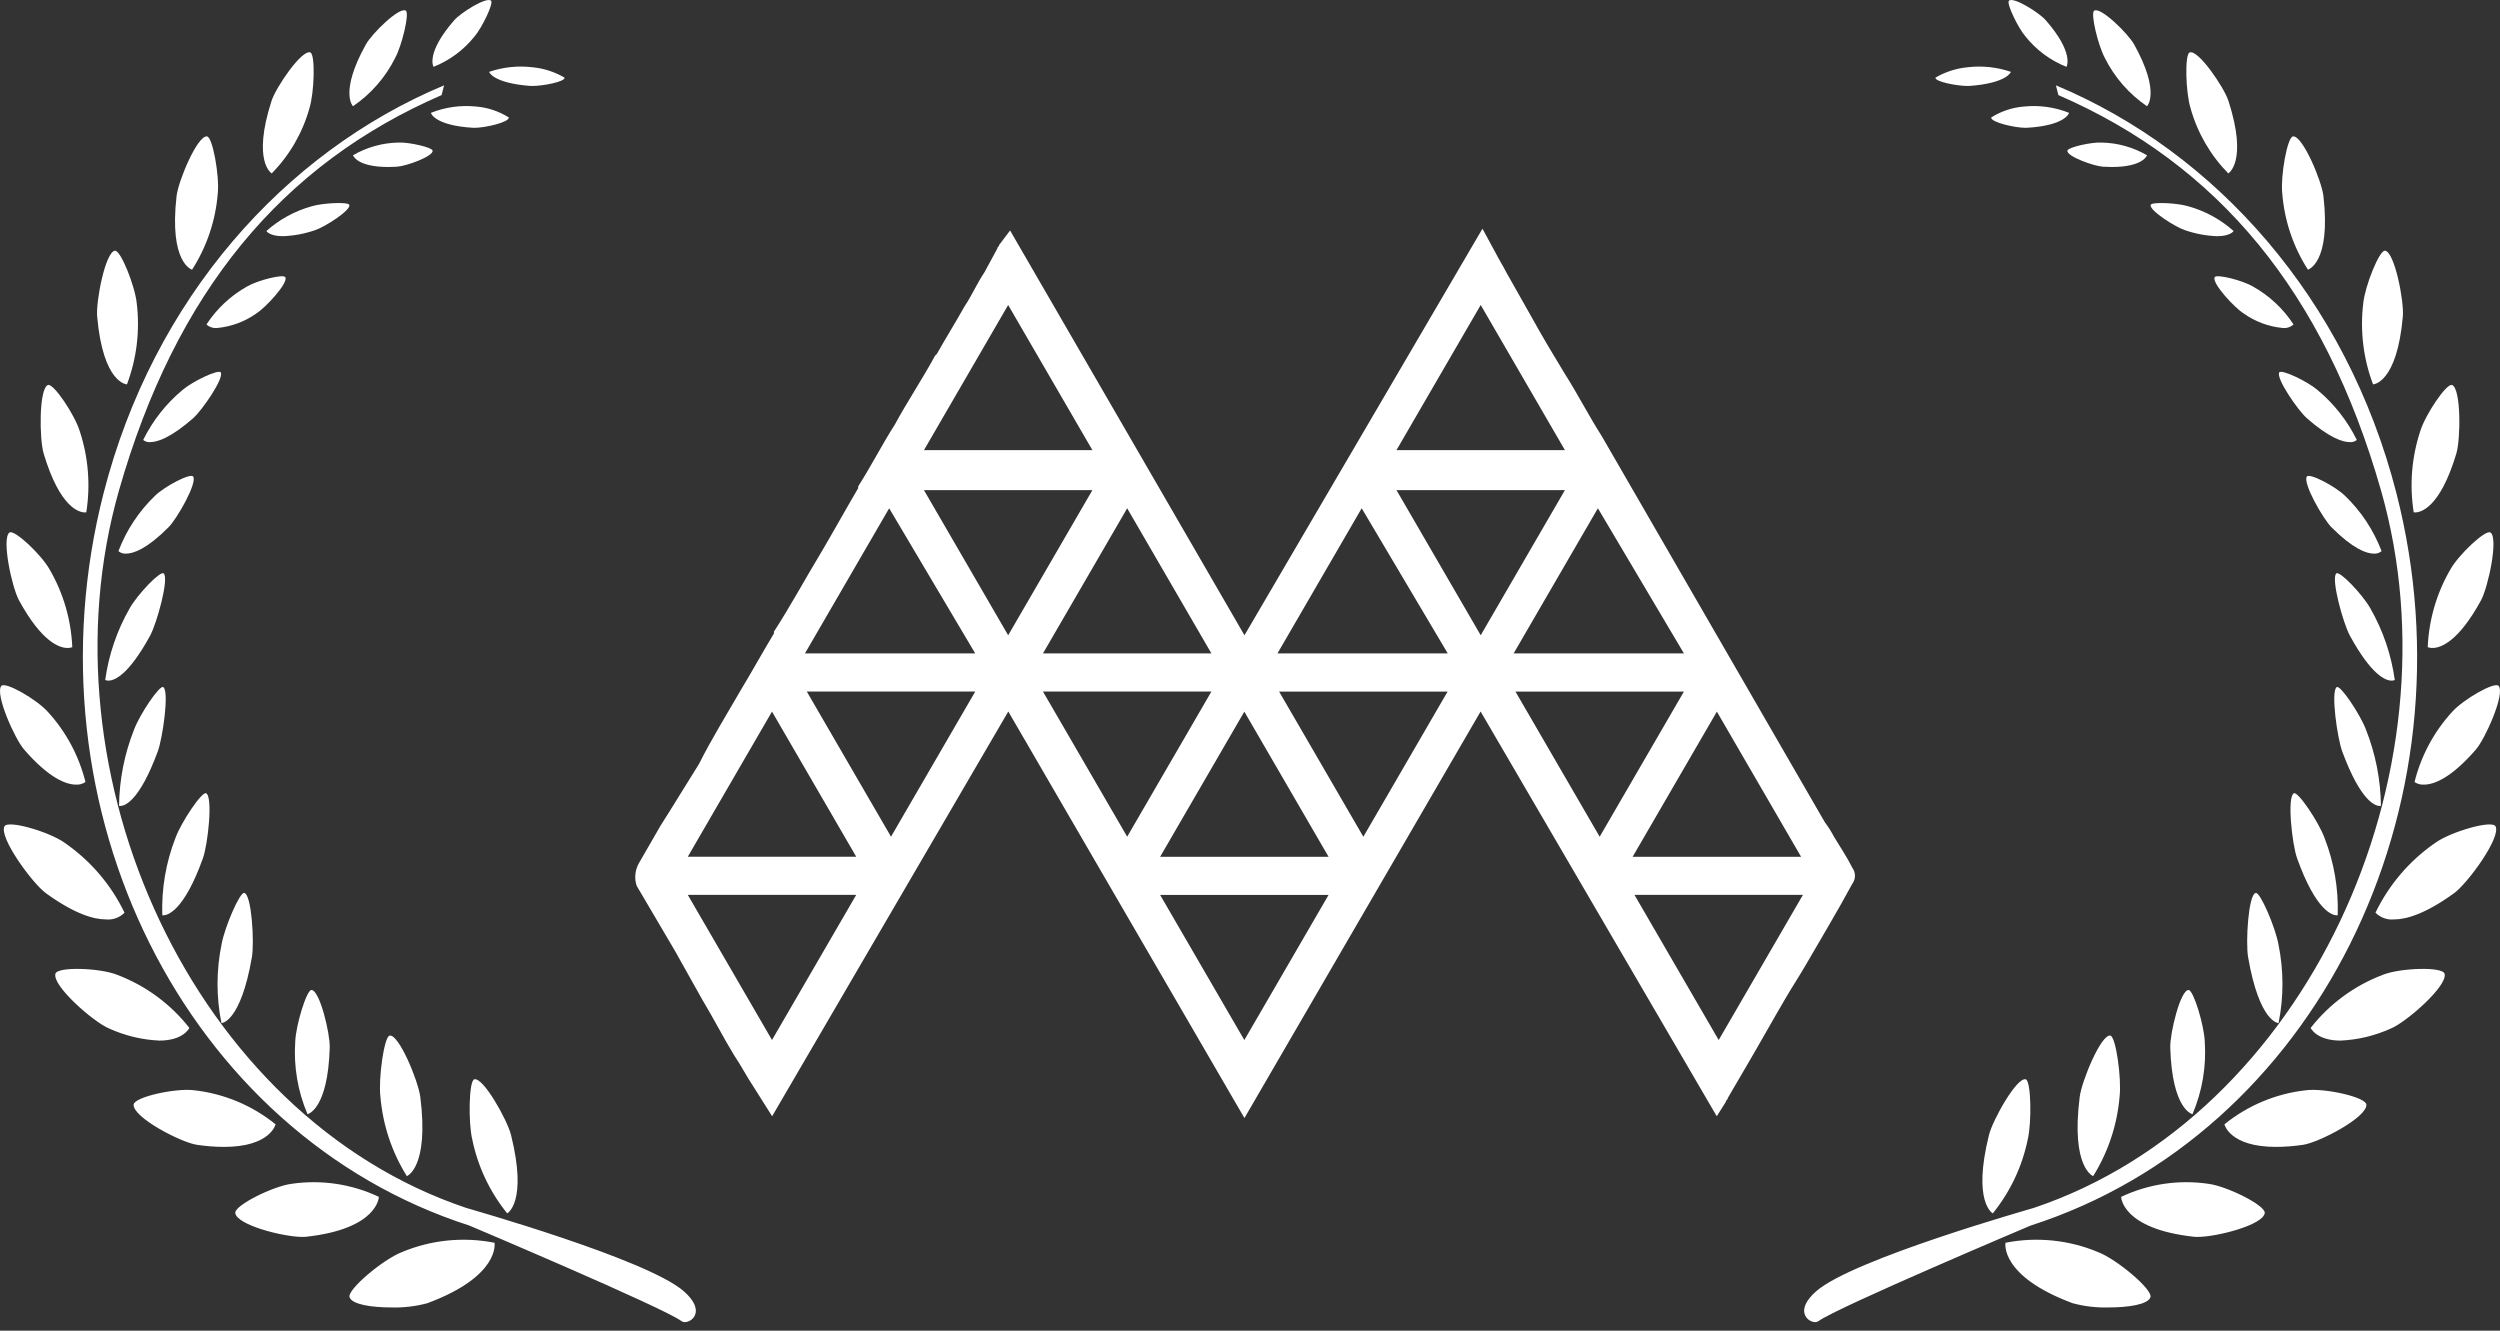
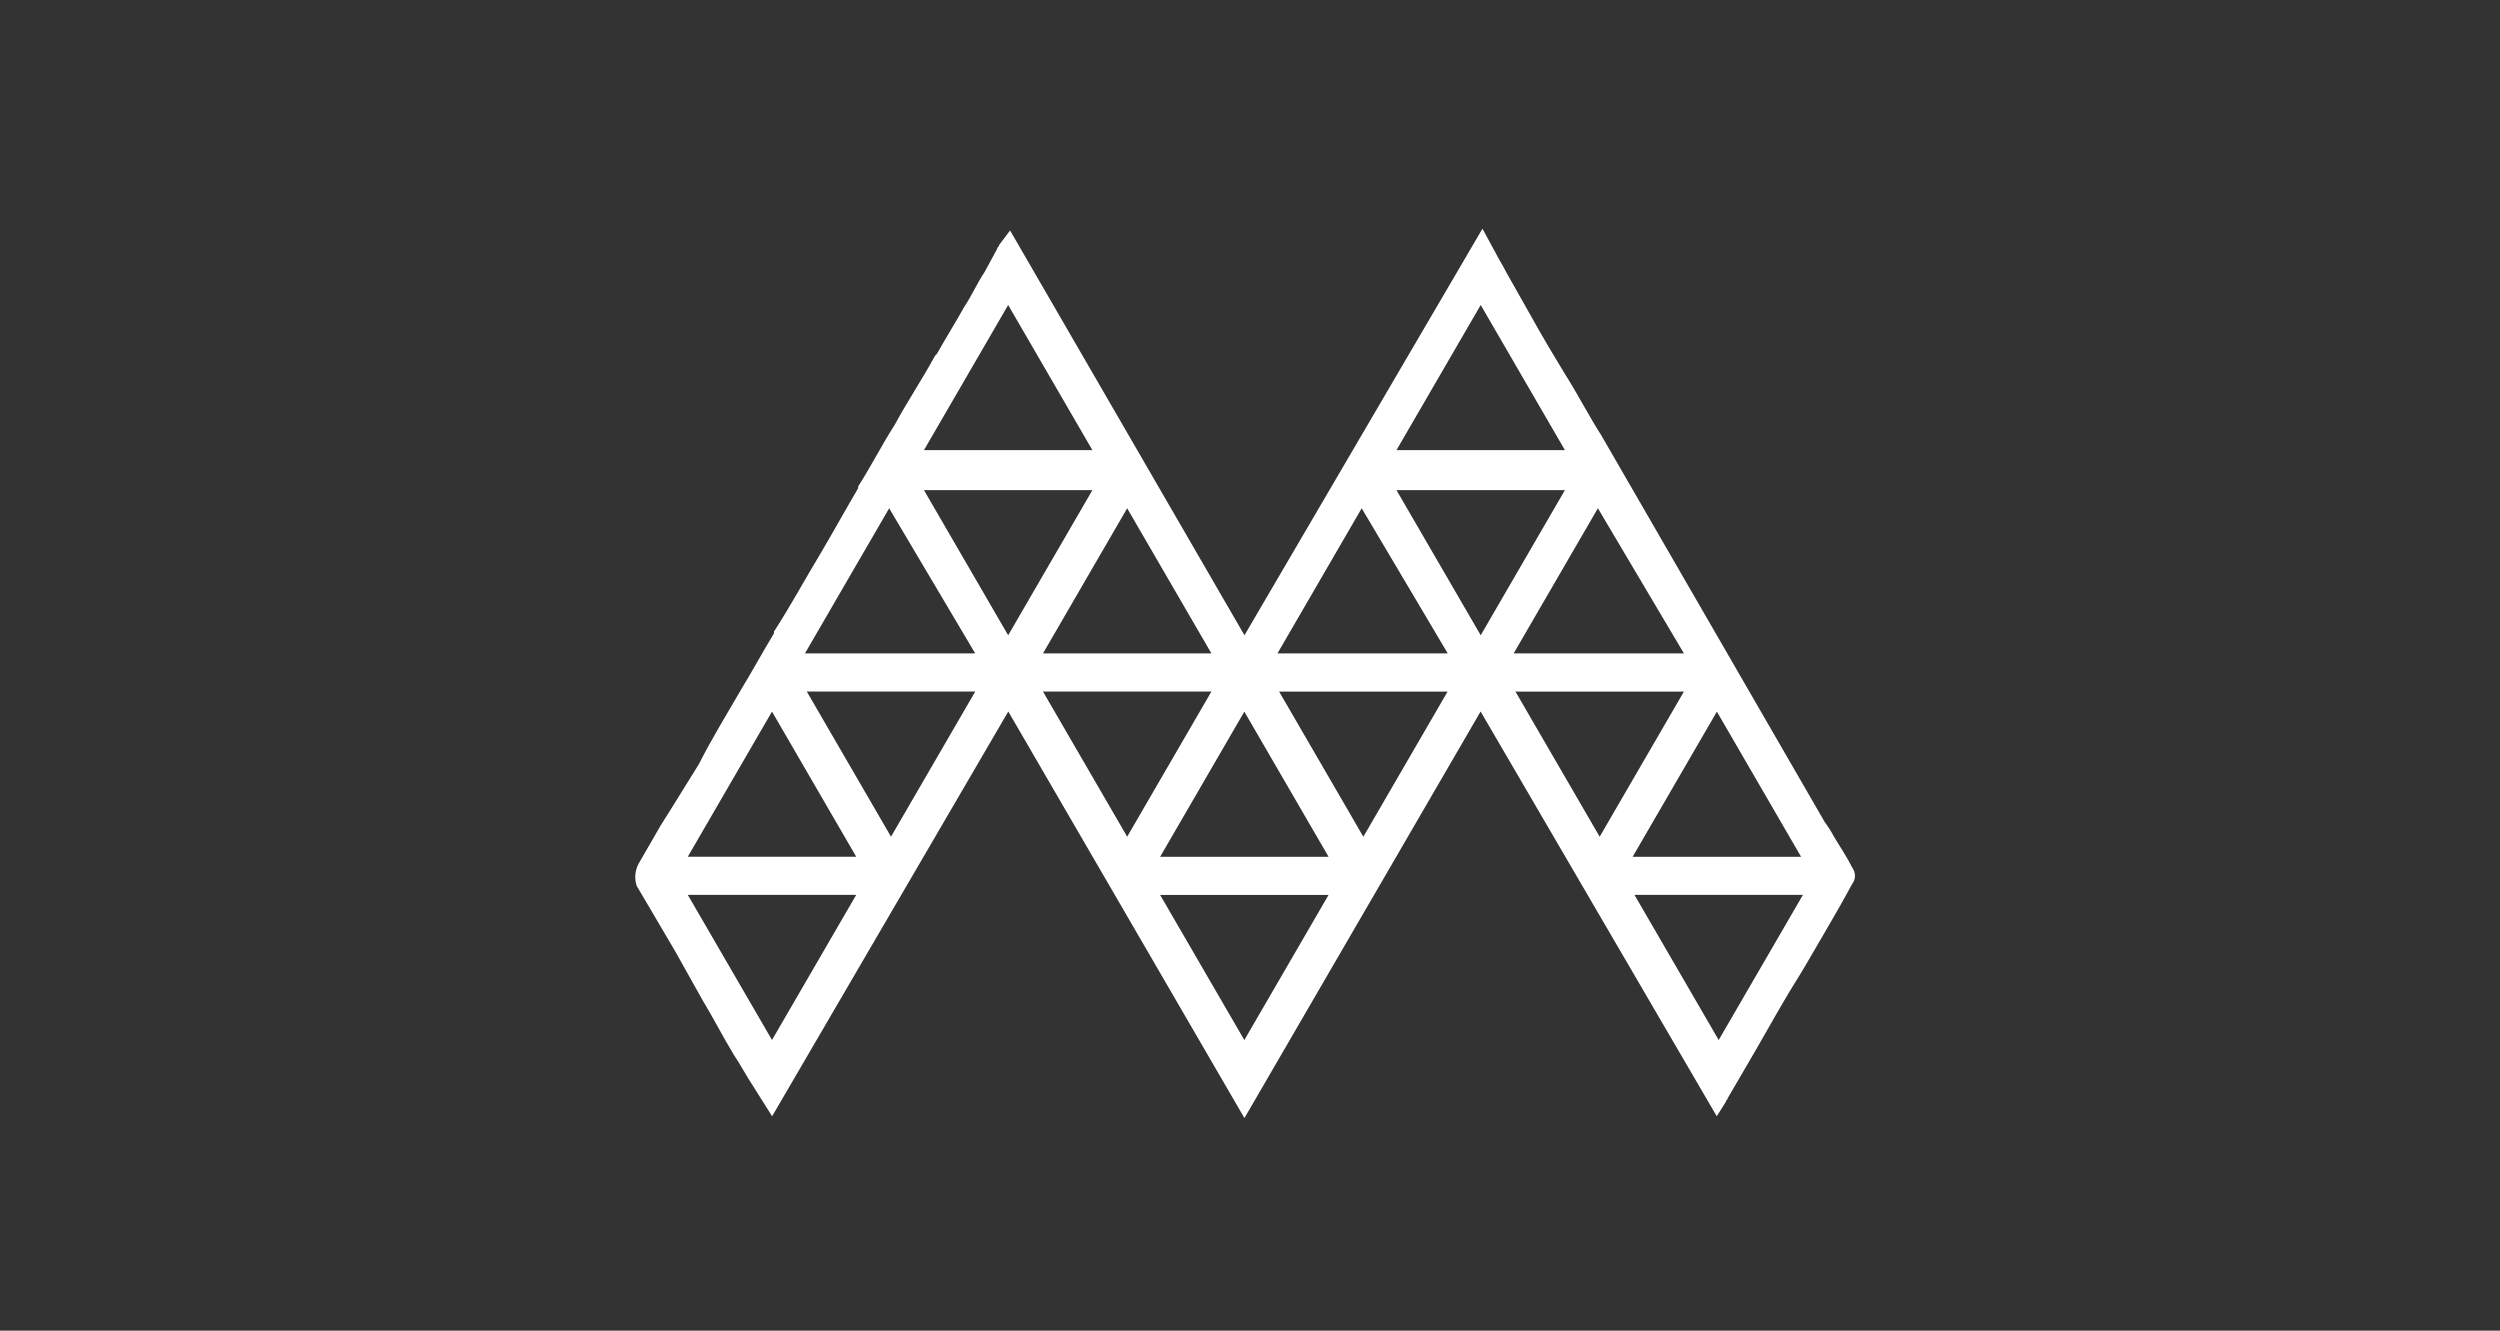
<svg xmlns="http://www.w3.org/2000/svg" width="124" height="66" viewBox="0 0 124 66" fill="none">
  <rect x="0" y="0" width="124" height="66" fill="#333333" stroke="none" />
-   <path d="M33.918 64.047C32.094 62.447 23.235 59.951 23.114 59.909C9.595 55.362 1.884 38.402 5.9 24.331C8.711 14.483 13.972 8.16 21.904 4.716L22.026 4.233C14.088 7.555 7.606 14.827 5.139 24.458C1.124 40.138 9.212 56.267 23.281 60.788C23.281 60.788 32.888 64.849 33.802 65.527C33.849 65.561 33.905 65.579 33.962 65.578C34.354 65.578 35.001 64.998 33.918 64.047ZM21.203 64.637C24.835 63.284 24.528 61.641 24.528 61.641C22.984 61.336 21.384 61.497 19.933 62.105C19.015 62.457 17.203 63.969 17.339 64.346C17.468 64.706 18.443 64.849 19.405 64.849C20.011 64.867 20.617 64.796 21.203 64.638V64.637ZM15.17 61.345C18.765 60.953 18.792 59.365 18.792 59.365C17.45 58.728 15.948 58.502 14.477 58.715C13.566 58.824 11.616 59.788 11.669 60.169C11.753 60.763 14.047 61.351 14.997 61.351C15.055 61.352 15.112 61.35 15.17 61.345ZM25.347 56.295C25.16 55.545 23.963 53.41 23.522 53.534C23.257 53.609 23.221 55.674 23.426 56.525C23.702 57.865 24.296 59.12 25.157 60.183C25.157 60.183 26.18 59.649 25.347 56.295ZM20.847 54.408C20.748 53.621 19.79 51.295 19.328 51.365C19.052 51.407 18.763 53.498 18.868 54.391C18.986 55.792 19.435 57.144 20.179 58.336C20.179 58.336 21.29 57.924 20.847 54.408ZM13.668 55.766C12.51 54.828 11.108 54.242 9.627 54.077C8.726 53.958 6.651 54.408 6.628 54.79C6.589 55.425 8.983 56.671 9.776 56.784C10.216 56.849 10.659 56.884 11.104 56.886C13.418 56.887 13.668 55.766 13.668 55.766ZM16.355 51.958C16.375 51.263 15.859 49.111 15.449 49.103C15.203 49.099 14.673 50.867 14.644 51.657C14.56 52.89 14.768 54.126 15.252 55.263C15.252 55.263 16.264 55.064 16.355 51.958ZM9.392 50.985C8.459 49.794 7.218 48.882 5.802 48.347C4.951 48.009 2.847 47.933 2.749 48.298C2.585 48.905 4.661 50.706 5.41 51.013C6.196 51.37 7.043 51.574 7.906 51.613C9.107 51.613 9.392 50.985 9.392 50.985ZM12.494 47.477C12.62 46.748 12.486 44.376 12.117 44.289C11.894 44.235 11.141 45.997 10.993 46.823C10.725 48.116 10.722 49.451 10.984 50.746C10.984 50.746 11.929 50.737 12.494 47.477ZM6.176 45.268C5.502 43.871 4.475 42.674 3.196 41.795C2.432 41.252 0.389 40.656 0.221 40.987C-0.062 41.539 1.609 43.817 2.279 44.304C3.7 45.332 4.648 45.603 5.254 45.603C5.422 45.62 5.593 45.598 5.753 45.54C5.912 45.483 6.057 45.39 6.176 45.269V45.268ZM10.067 42.562C10.311 41.878 10.571 39.525 10.224 39.347C10.017 39.241 8.987 40.784 8.705 41.556C8.228 42.778 8.006 44.085 8.05 45.397C8.064 45.399 8.078 45.4 8.093 45.4C8.283 45.403 9.112 45.234 10.067 42.563V42.562ZM7.823 37.28C8.069 36.614 8.403 34.281 8.099 34.081C7.918 33.961 6.937 35.427 6.653 36.178C6.174 37.385 5.92 38.67 5.904 39.968C5.925 39.974 5.946 39.976 5.967 39.976C6.176 39.974 6.899 39.773 7.822 37.281L7.823 37.28ZM4.239 38.788C3.917 37.491 3.277 36.296 2.375 35.31C1.838 34.704 0.26 33.786 0.065 34.023C-0.26 34.419 0.729 36.64 1.199 37.181C2.459 38.63 3.301 38.917 3.774 38.917C3.938 38.927 4.102 38.882 4.238 38.789L4.239 38.788ZM7.445 31.53C7.772 30.933 8.393 28.712 8.121 28.444C7.958 28.283 6.809 29.499 6.433 30.17C5.804 31.267 5.392 32.474 5.219 33.726C5.267 33.75 5.321 33.761 5.375 33.759C5.668 33.761 6.368 33.503 7.445 31.53ZM3.585 32.097C3.528 30.741 3.142 29.419 2.461 28.245C2.058 27.52 0.702 26.233 0.466 26.416C0.071 26.721 0.591 29.132 0.942 29.776C2.074 31.851 2.951 32.139 3.35 32.139C3.43 32.143 3.51 32.129 3.585 32.099V32.097ZM8.359 26.152C8.777 25.734 9.784 23.973 9.584 23.64C9.465 23.439 8.165 24.123 7.688 24.591C6.888 25.36 6.268 26.298 5.874 27.335C5.926 27.381 5.987 27.415 6.052 27.436C6.118 27.457 6.187 27.465 6.256 27.46C6.622 27.458 7.284 27.23 8.359 26.152ZM4.28 25.411C4.494 24.059 4.382 22.675 3.952 21.375C3.704 20.569 2.641 18.978 2.372 19.097C1.925 19.297 1.953 21.777 2.164 22.491C2.98 25.219 3.947 25.416 4.21 25.416C4.233 25.417 4.257 25.415 4.28 25.411ZM9.583 20.739C10.017 20.36 11.116 18.772 10.95 18.474C10.849 18.295 9.547 18.917 9.053 19.343C8.236 20.023 7.571 20.867 7.102 21.821C7.15 21.861 7.206 21.892 7.267 21.91C7.327 21.929 7.39 21.935 7.453 21.929C7.807 21.928 8.462 21.721 9.587 20.739H9.583ZM6.783 15.048C6.702 14.2 5.982 12.385 5.696 12.435C5.221 12.518 4.753 14.943 4.819 15.692C5.113 19.038 6.297 19.064 6.297 19.064C6.78 17.784 6.947 16.406 6.783 15.048ZM12.712 15.547C13.153 15.281 14.3 14.046 14.154 13.752C14.064 13.575 12.765 13.909 12.262 14.206C11.446 14.662 10.752 15.309 10.241 16.093C10.313 16.159 10.4 16.209 10.493 16.239C10.587 16.269 10.686 16.278 10.784 16.267C11.478 16.2 12.143 15.953 12.712 15.549V15.547ZM10.802 9.582C10.891 8.736 10.551 6.787 10.263 6.765C9.784 6.729 8.844 8.974 8.758 9.723C8.377 13.059 9.527 13.376 9.527 13.376C10.258 12.237 10.696 10.934 10.802 9.584V9.582ZM15.64 11.41C16.104 11.262 17.412 10.429 17.326 10.162C17.274 10.002 15.989 10.069 15.462 10.231C14.628 10.462 13.858 10.883 13.213 11.459C13.213 11.459 13.362 11.715 14.031 11.715C14.579 11.696 15.122 11.593 15.64 11.412V11.41ZM15.349 5.361C15.59 4.591 15.648 2.691 15.391 2.6C14.963 2.452 13.686 4.331 13.467 5.008C12.494 8.033 13.478 8.601 13.478 8.601C14.366 7.697 15.01 6.583 15.35 5.363L15.349 5.361ZM19.706 8.266C20.151 8.239 21.486 7.759 21.459 7.476C21.442 7.306 20.272 7.045 19.766 7.071C18.973 7.085 18.196 7.301 17.51 7.7C17.51 7.7 17.682 8.283 19.259 8.283C19.397 8.283 19.547 8.278 19.706 8.268V8.266ZM25.238 5.827C24.747 5.517 24.188 5.33 23.609 5.284C22.849 5.206 22.081 5.314 21.372 5.598C21.372 5.598 21.533 6.229 23.484 6.339H23.542C24.026 6.343 25.248 6.074 25.238 5.829V5.827ZM19.597 2.878C19.931 2.27 20.321 0.66 20.13 0.531C19.813 0.319 18.447 1.667 18.15 2.2C16.821 4.587 17.508 5.269 17.508 5.269C18.397 4.664 19.116 3.842 19.597 2.88V2.878ZM28.004 3.852C27.518 3.567 26.977 3.391 26.416 3.337C25.689 3.249 24.952 3.327 24.26 3.564C24.26 3.564 24.43 4.122 26.319 4.263H26.413C26.903 4.266 28.02 4.061 28.004 3.852ZM23.539 1.805C23.903 1.383 24.485 0.176 24.36 0.04C24.153 -0.188 22.862 0.626 22.538 0.995C21.094 2.643 21.503 3.315 21.503 3.315C22.302 2.998 23.004 2.478 23.539 1.805Z" fill="white" />
-   <path d="M90.082 64.047C91.906 62.447 100.766 59.951 100.886 59.909C114.405 55.362 122.116 38.402 118.1 24.331C115.289 14.483 110.028 8.16 102.096 4.716L101.974 4.233C109.912 7.555 116.394 14.827 118.861 24.458C122.876 40.138 114.788 56.267 100.719 60.788C100.719 60.788 91.112 64.849 90.198 65.527C90.151 65.561 90.095 65.579 90.038 65.578C89.646 65.578 88.999 64.998 90.082 64.047ZM102.797 64.637C99.165 63.284 99.472 61.641 99.472 61.641C101.016 61.336 102.616 61.497 104.067 62.105C104.985 62.457 106.797 63.969 106.661 64.346C106.532 64.706 105.557 64.849 104.595 64.849C103.989 64.867 103.383 64.796 102.797 64.638V64.637ZM108.83 61.345C105.235 60.953 105.208 59.365 105.208 59.365C106.551 58.728 108.052 58.502 109.523 58.715C110.434 58.824 112.384 59.788 112.331 60.169C112.247 60.763 109.953 61.351 109.003 61.351C108.945 61.352 108.888 61.35 108.83 61.345ZM98.653 56.295C98.84 55.545 100.037 53.41 100.478 53.534C100.743 53.609 100.779 55.674 100.574 56.525C100.298 57.865 99.704 59.12 98.843 60.183C98.843 60.183 97.82 59.649 98.653 56.295ZM103.153 54.408C103.252 53.621 104.21 51.295 104.672 51.365C104.948 51.407 105.237 53.498 105.132 54.391C105.014 55.792 104.565 57.144 103.821 58.336C103.821 58.336 102.71 57.924 103.153 54.408ZM110.332 55.766C111.49 54.828 112.892 54.242 114.373 54.077C115.274 53.958 117.349 54.408 117.372 54.79C117.411 55.425 115.017 56.671 114.224 56.784C113.784 56.849 113.34 56.884 112.896 56.886C110.582 56.887 110.332 55.766 110.332 55.766ZM107.645 51.958C107.625 51.263 108.141 49.111 108.551 49.103C108.797 49.099 109.327 50.867 109.356 51.657C109.44 52.89 109.232 54.126 108.748 55.263C108.748 55.263 107.736 55.064 107.645 51.958ZM114.608 50.985C115.541 49.794 116.782 48.882 118.198 48.347C119.049 48.009 121.153 47.933 121.251 48.298C121.415 48.905 119.339 50.706 118.59 51.013C117.804 51.37 116.957 51.574 116.094 51.613C114.893 51.613 114.608 50.985 114.608 50.985ZM111.506 47.477C111.38 46.748 111.513 44.376 111.883 44.289C112.106 44.235 112.859 45.997 113.007 46.823C113.275 48.116 113.278 49.451 113.016 50.746C113.016 50.746 112.071 50.737 111.506 47.477ZM117.824 45.268C118.498 43.871 119.525 42.674 120.804 41.795C121.568 41.252 123.611 40.656 123.779 40.987C124.062 41.539 122.391 43.817 121.721 44.304C120.3 45.332 119.352 45.603 118.746 45.603C118.578 45.62 118.407 45.598 118.247 45.54C118.088 45.483 117.943 45.39 117.824 45.269V45.268ZM113.933 42.562C113.689 41.878 113.429 39.525 113.776 39.347C113.983 39.241 115.013 40.784 115.295 41.556C115.772 42.778 115.994 44.085 115.95 45.397C115.936 45.399 115.922 45.4 115.907 45.4C115.717 45.403 114.888 45.234 113.933 42.563V42.562ZM116.177 37.28C115.931 36.614 115.597 34.281 115.901 34.081C116.082 33.961 117.063 35.427 117.347 36.178C117.826 37.385 118.08 38.67 118.095 39.968C118.075 39.974 118.054 39.976 118.033 39.976C117.824 39.974 117.101 39.773 116.178 37.281L116.177 37.28ZM119.761 38.788C120.083 37.491 120.723 36.296 121.625 35.31C122.162 34.704 123.74 33.786 123.935 34.023C124.26 34.419 123.271 36.64 122.801 37.181C121.541 38.63 120.699 38.917 120.226 38.917C120.062 38.927 119.898 38.882 119.762 38.789L119.761 38.788ZM116.555 31.53C116.228 30.933 115.607 28.712 115.879 28.444C116.042 28.283 117.191 29.499 117.567 30.17C118.196 31.267 118.608 32.474 118.781 33.726C118.733 33.75 118.679 33.761 118.625 33.759C118.332 33.761 117.632 33.503 116.555 31.53ZM120.415 32.097C120.472 30.741 120.858 29.419 121.539 28.245C121.942 27.52 123.298 26.233 123.534 26.416C123.929 26.721 123.409 29.132 123.058 29.776C121.926 31.851 121.049 32.139 120.65 32.139C120.57 32.143 120.49 32.129 120.415 32.099V32.097ZM115.641 26.152C115.223 25.734 114.216 23.973 114.416 23.64C114.535 23.439 115.835 24.123 116.312 24.591C117.112 25.36 117.732 26.298 118.126 27.335C118.074 27.381 118.013 27.415 117.948 27.436C117.882 27.457 117.813 27.465 117.744 27.46C117.378 27.458 116.716 27.23 115.641 26.152ZM119.72 25.411C119.506 24.059 119.618 22.675 120.048 21.375C120.296 20.569 121.359 18.978 121.628 19.097C122.075 19.297 122.047 21.777 121.836 22.491C121.02 25.219 120.053 25.416 119.79 25.416C119.767 25.417 119.743 25.415 119.72 25.411ZM114.417 20.739C113.983 20.36 112.884 18.772 113.05 18.474C113.151 18.295 114.453 18.917 114.947 19.343C115.764 20.023 116.429 20.867 116.898 21.821C116.85 21.861 116.794 21.892 116.733 21.91C116.673 21.929 116.61 21.935 116.547 21.929C116.193 21.928 115.538 21.721 114.413 20.739H114.417ZM117.217 15.048C117.298 14.2 118.018 12.385 118.304 12.435C118.779 12.518 119.247 14.943 119.181 15.692C118.887 19.038 117.703 19.064 117.703 19.064C117.22 17.784 117.053 16.406 117.217 15.048ZM111.288 15.547C110.847 15.281 109.7 14.046 109.846 13.752C109.936 13.575 111.235 13.909 111.738 14.206C112.554 14.662 113.248 15.309 113.759 16.093C113.686 16.159 113.6 16.209 113.507 16.239C113.413 16.269 113.314 16.278 113.216 16.267C112.522 16.2 111.857 15.953 111.288 15.549V15.547ZM113.199 9.582C113.109 8.736 113.449 6.787 113.737 6.765C114.216 6.729 115.156 8.974 115.242 9.723C115.623 13.059 114.473 13.376 114.473 13.376C113.742 12.237 113.304 10.934 113.199 9.584V9.582ZM108.36 11.41C107.896 11.262 106.588 10.429 106.674 10.162C106.726 10.002 108.011 10.069 108.538 10.231C109.372 10.462 110.142 10.883 110.787 11.459C110.787 11.459 110.638 11.715 109.969 11.715C109.421 11.696 108.878 11.593 108.36 11.412V11.41ZM108.651 5.361C108.41 4.591 108.352 2.691 108.609 2.6C109.037 2.452 110.314 4.331 110.533 5.008C111.506 8.033 110.522 8.601 110.522 8.601C109.635 7.697 108.99 6.583 108.65 5.363L108.651 5.361ZM104.294 8.266C103.849 8.239 102.514 7.759 102.541 7.476C102.558 7.306 103.728 7.045 104.234 7.071C105.027 7.085 105.804 7.301 106.49 7.7C106.49 7.7 106.318 8.283 104.741 8.283C104.603 8.283 104.453 8.278 104.294 8.268V8.266ZM98.762 5.827C99.253 5.517 99.812 5.33 100.391 5.284C101.151 5.206 101.919 5.314 102.628 5.598C102.628 5.598 102.467 6.229 100.516 6.339H100.458C99.974 6.343 98.752 6.074 98.762 5.829V5.827ZM104.403 2.878C104.069 2.27 103.679 0.66 103.87 0.531C104.187 0.319 105.553 1.667 105.85 2.2C107.179 4.587 106.492 5.269 106.492 5.269C105.603 4.664 104.884 3.842 104.403 2.88V2.878ZM95.996 3.852C96.482 3.567 97.023 3.391 97.584 3.337C98.311 3.249 99.048 3.327 99.74 3.564C99.74 3.564 99.57 4.122 97.681 4.263H97.587C97.097 4.266 95.98 4.061 95.996 3.852ZM100.461 1.805C100.097 1.383 99.515 0.176 99.64 0.04C99.847 -0.188 101.138 0.626 101.462 0.995C102.906 2.643 102.497 3.315 102.497 3.315C101.698 2.998 100.996 2.478 100.461 1.805Z" fill="white" />
  <path d="M91.872 43.033C91.6 42.493 91.237 41.952 90.965 41.502C90.834 41.25 90.682 41.009 90.511 40.782L79.432 21.606C78.797 20.616 78.251 19.535 77.617 18.545C77.072 17.645 76.528 16.745 75.982 15.755L74.71 13.504C74.529 13.144 74.347 12.874 74.166 12.514L73.53 11.343L61.725 31.509L50.1 11.432L49.556 12.152C49.556 12.242 49.465 12.242 49.465 12.332L48.83 13.503C48.467 14.043 48.194 14.674 47.831 15.214C47.377 16.024 46.923 16.744 46.469 17.554L46.378 17.644C45.742 18.815 45.015 19.895 44.38 21.066C43.745 22.056 43.199 23.137 42.565 24.126V24.216C41.929 25.297 41.384 26.287 40.749 27.367C39.932 28.718 39.205 30.067 38.388 31.328V31.418C37.844 32.318 37.299 33.309 36.754 34.209C36.027 35.47 35.3 36.64 34.665 37.901L33.212 40.241C33.03 40.511 32.939 40.691 32.758 40.961L31.668 42.852C31.494 43.186 31.461 43.575 31.577 43.933L33.484 47.174L34.846 49.605C35.391 50.505 35.845 51.405 36.39 52.304C36.754 52.844 37.026 53.385 37.389 53.925L38.297 55.366L50.011 35.29L61.724 55.456L73.438 35.29L85.151 55.366L85.605 54.646C85.605 54.556 85.696 54.556 85.696 54.466L86.695 52.755C87.33 51.675 87.876 50.685 88.51 49.605C88.873 48.975 89.236 48.434 89.599 47.805C90.325 46.544 91.143 45.194 91.869 43.844C91.958 43.727 92.006 43.585 92.006 43.439C92.006 43.292 91.958 43.15 91.869 43.034M34.114 42.494L38.291 35.295L42.469 42.494H34.114ZM42.469 44.385L38.291 51.584L34.114 44.385H42.469ZM48.372 34.301L44.194 41.5L40.017 34.301H48.372ZM60.086 34.301L55.908 41.5L51.731 34.301H60.086ZM51.731 32.41L55.908 25.211L60.086 32.41H51.731ZM45.828 22.327L50.005 15.128L54.183 22.327H45.828ZM48.371 32.41H39.925L44.103 25.211L48.371 32.41ZM54.183 24.311L50.005 31.51L45.828 24.311H54.183ZM65.897 44.388L61.719 51.587L57.542 44.388H65.897ZM57.542 42.497L61.719 35.298L65.897 42.497H57.542ZM71.8 34.304L67.622 41.503L63.445 34.304H71.8ZM83.523 32.409H75.077L79.255 25.21L83.523 32.409ZM69.265 22.326L73.443 15.127L77.62 22.326H69.265ZM71.808 32.409H63.362L67.54 25.21L71.808 32.409ZM77.62 24.31L73.443 31.509L69.265 24.31H77.62ZM89.425 44.387L85.247 51.586L81.07 44.387H89.425ZM80.979 42.496L85.157 35.297L89.334 42.496H80.979ZM83.522 34.303L79.344 41.502L75.167 34.303H83.522Z" fill="white" />
</svg>